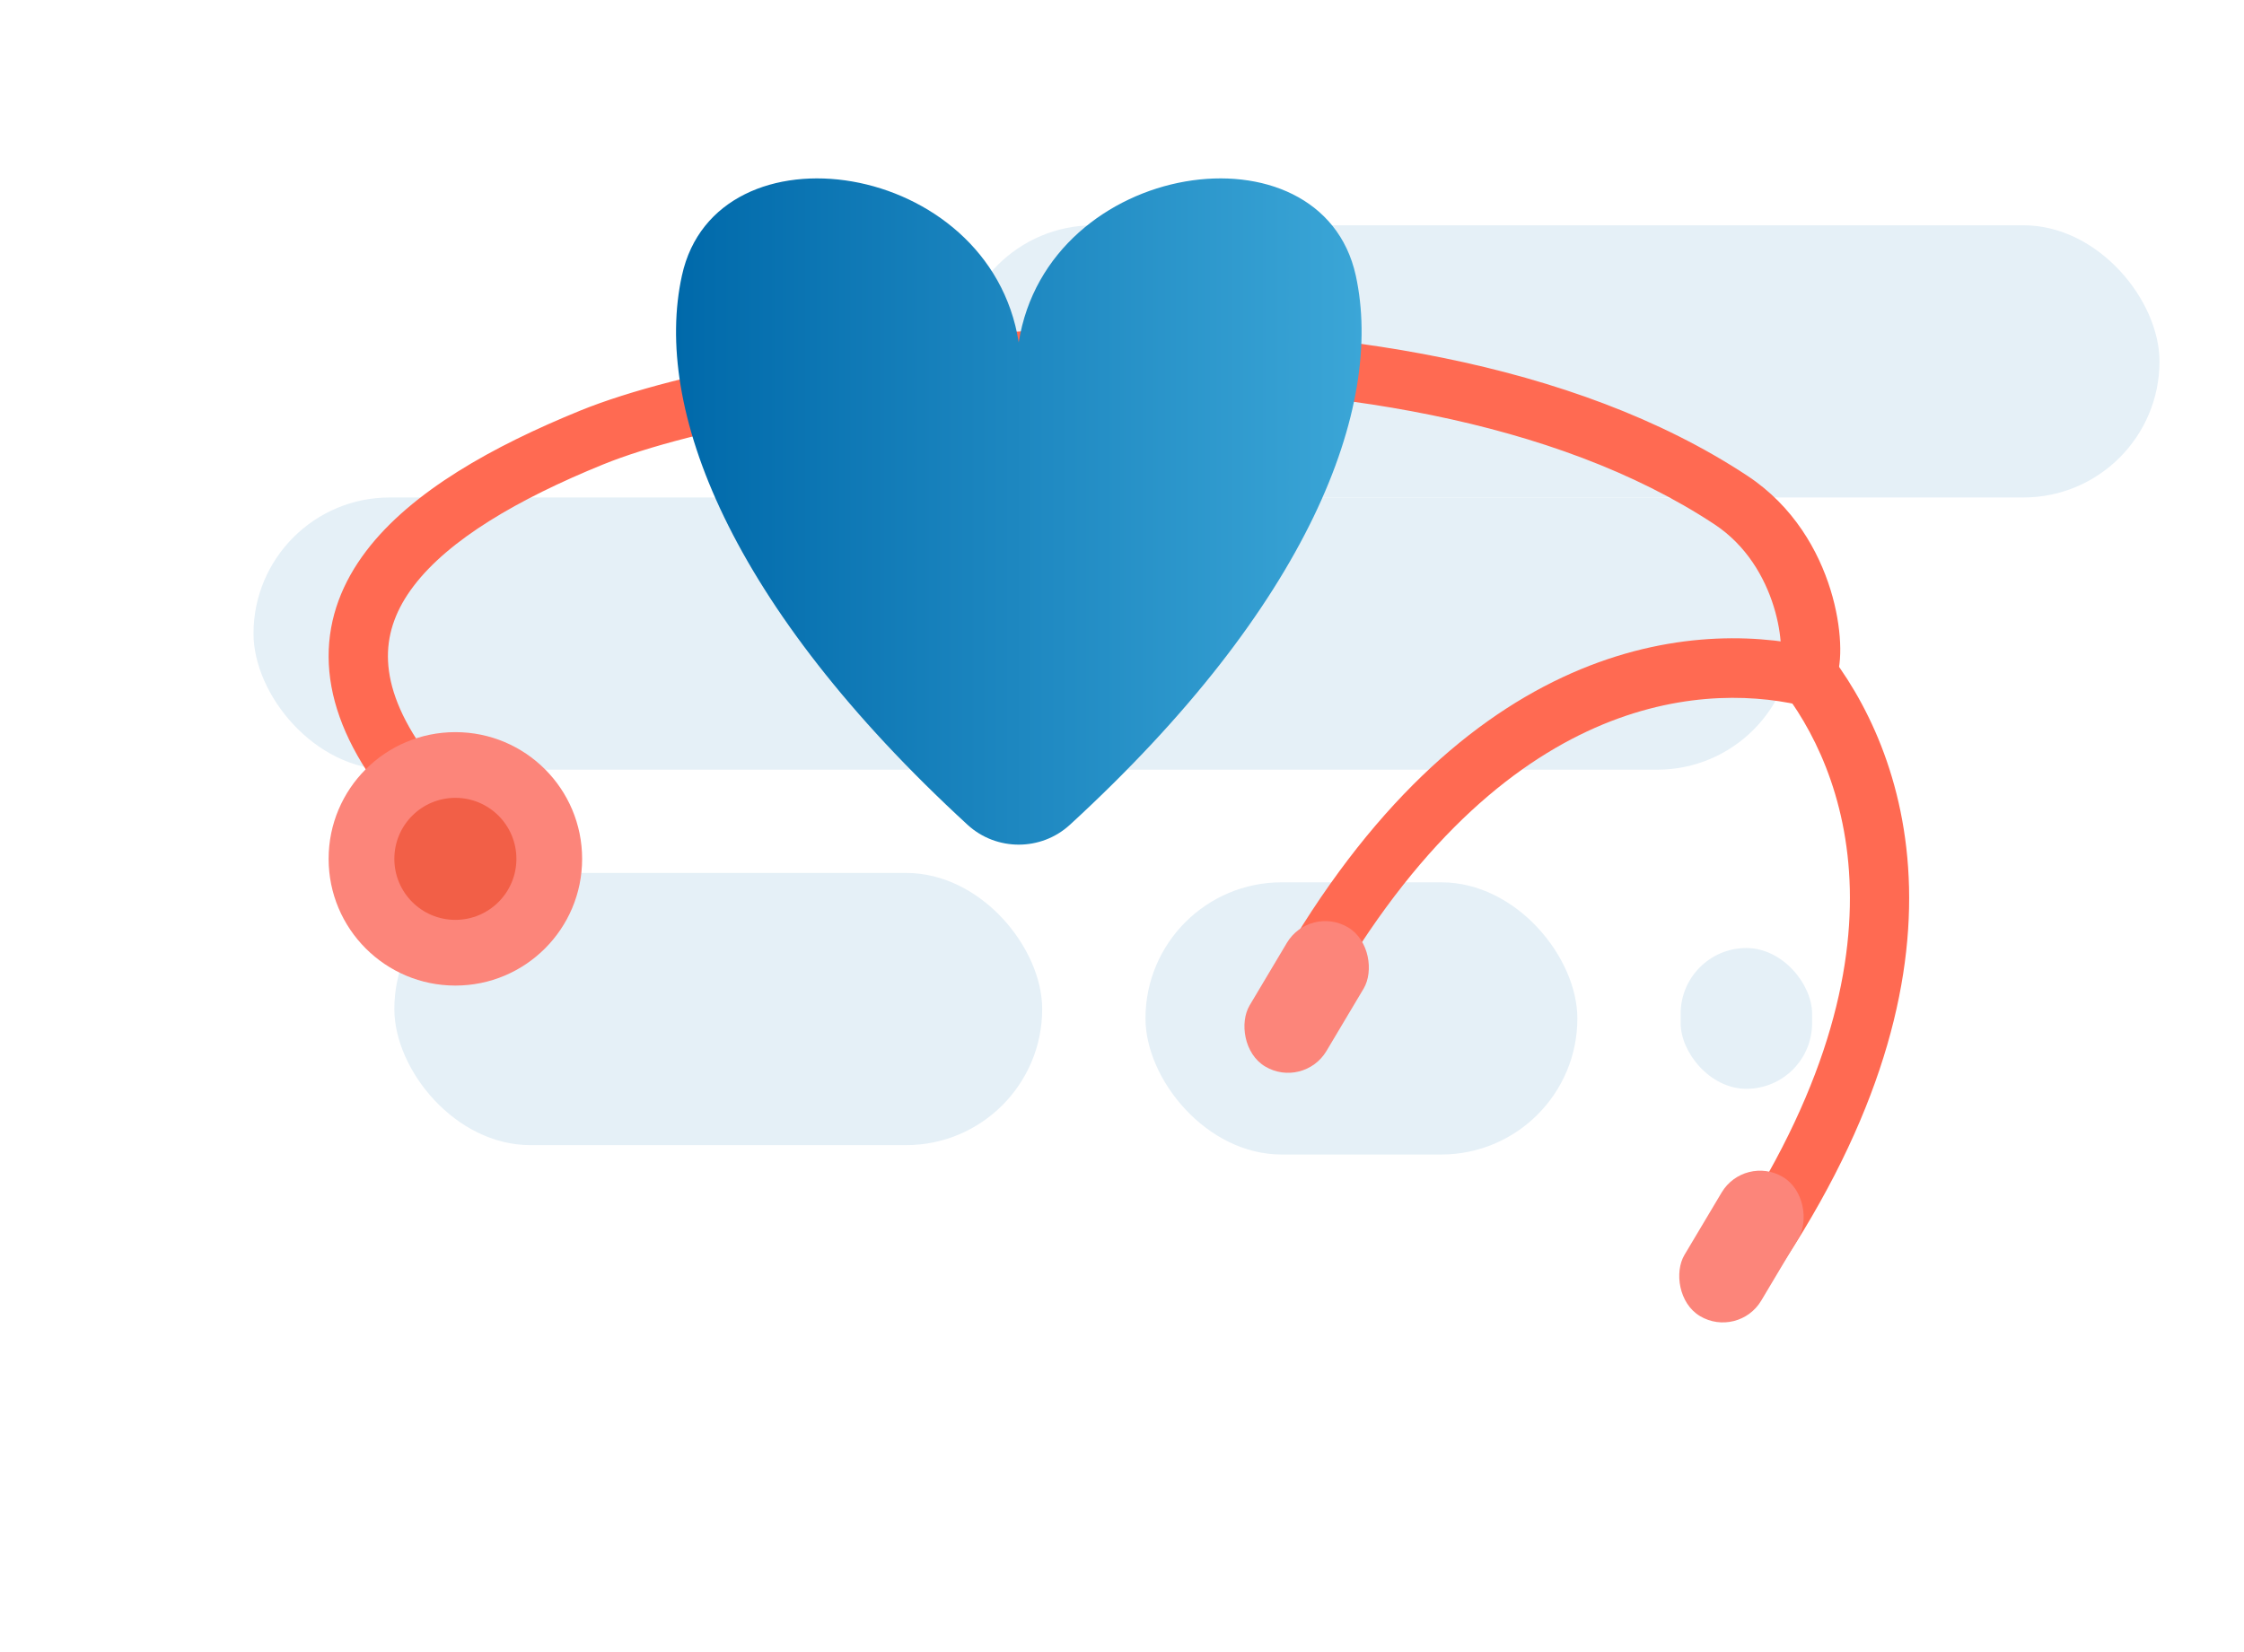
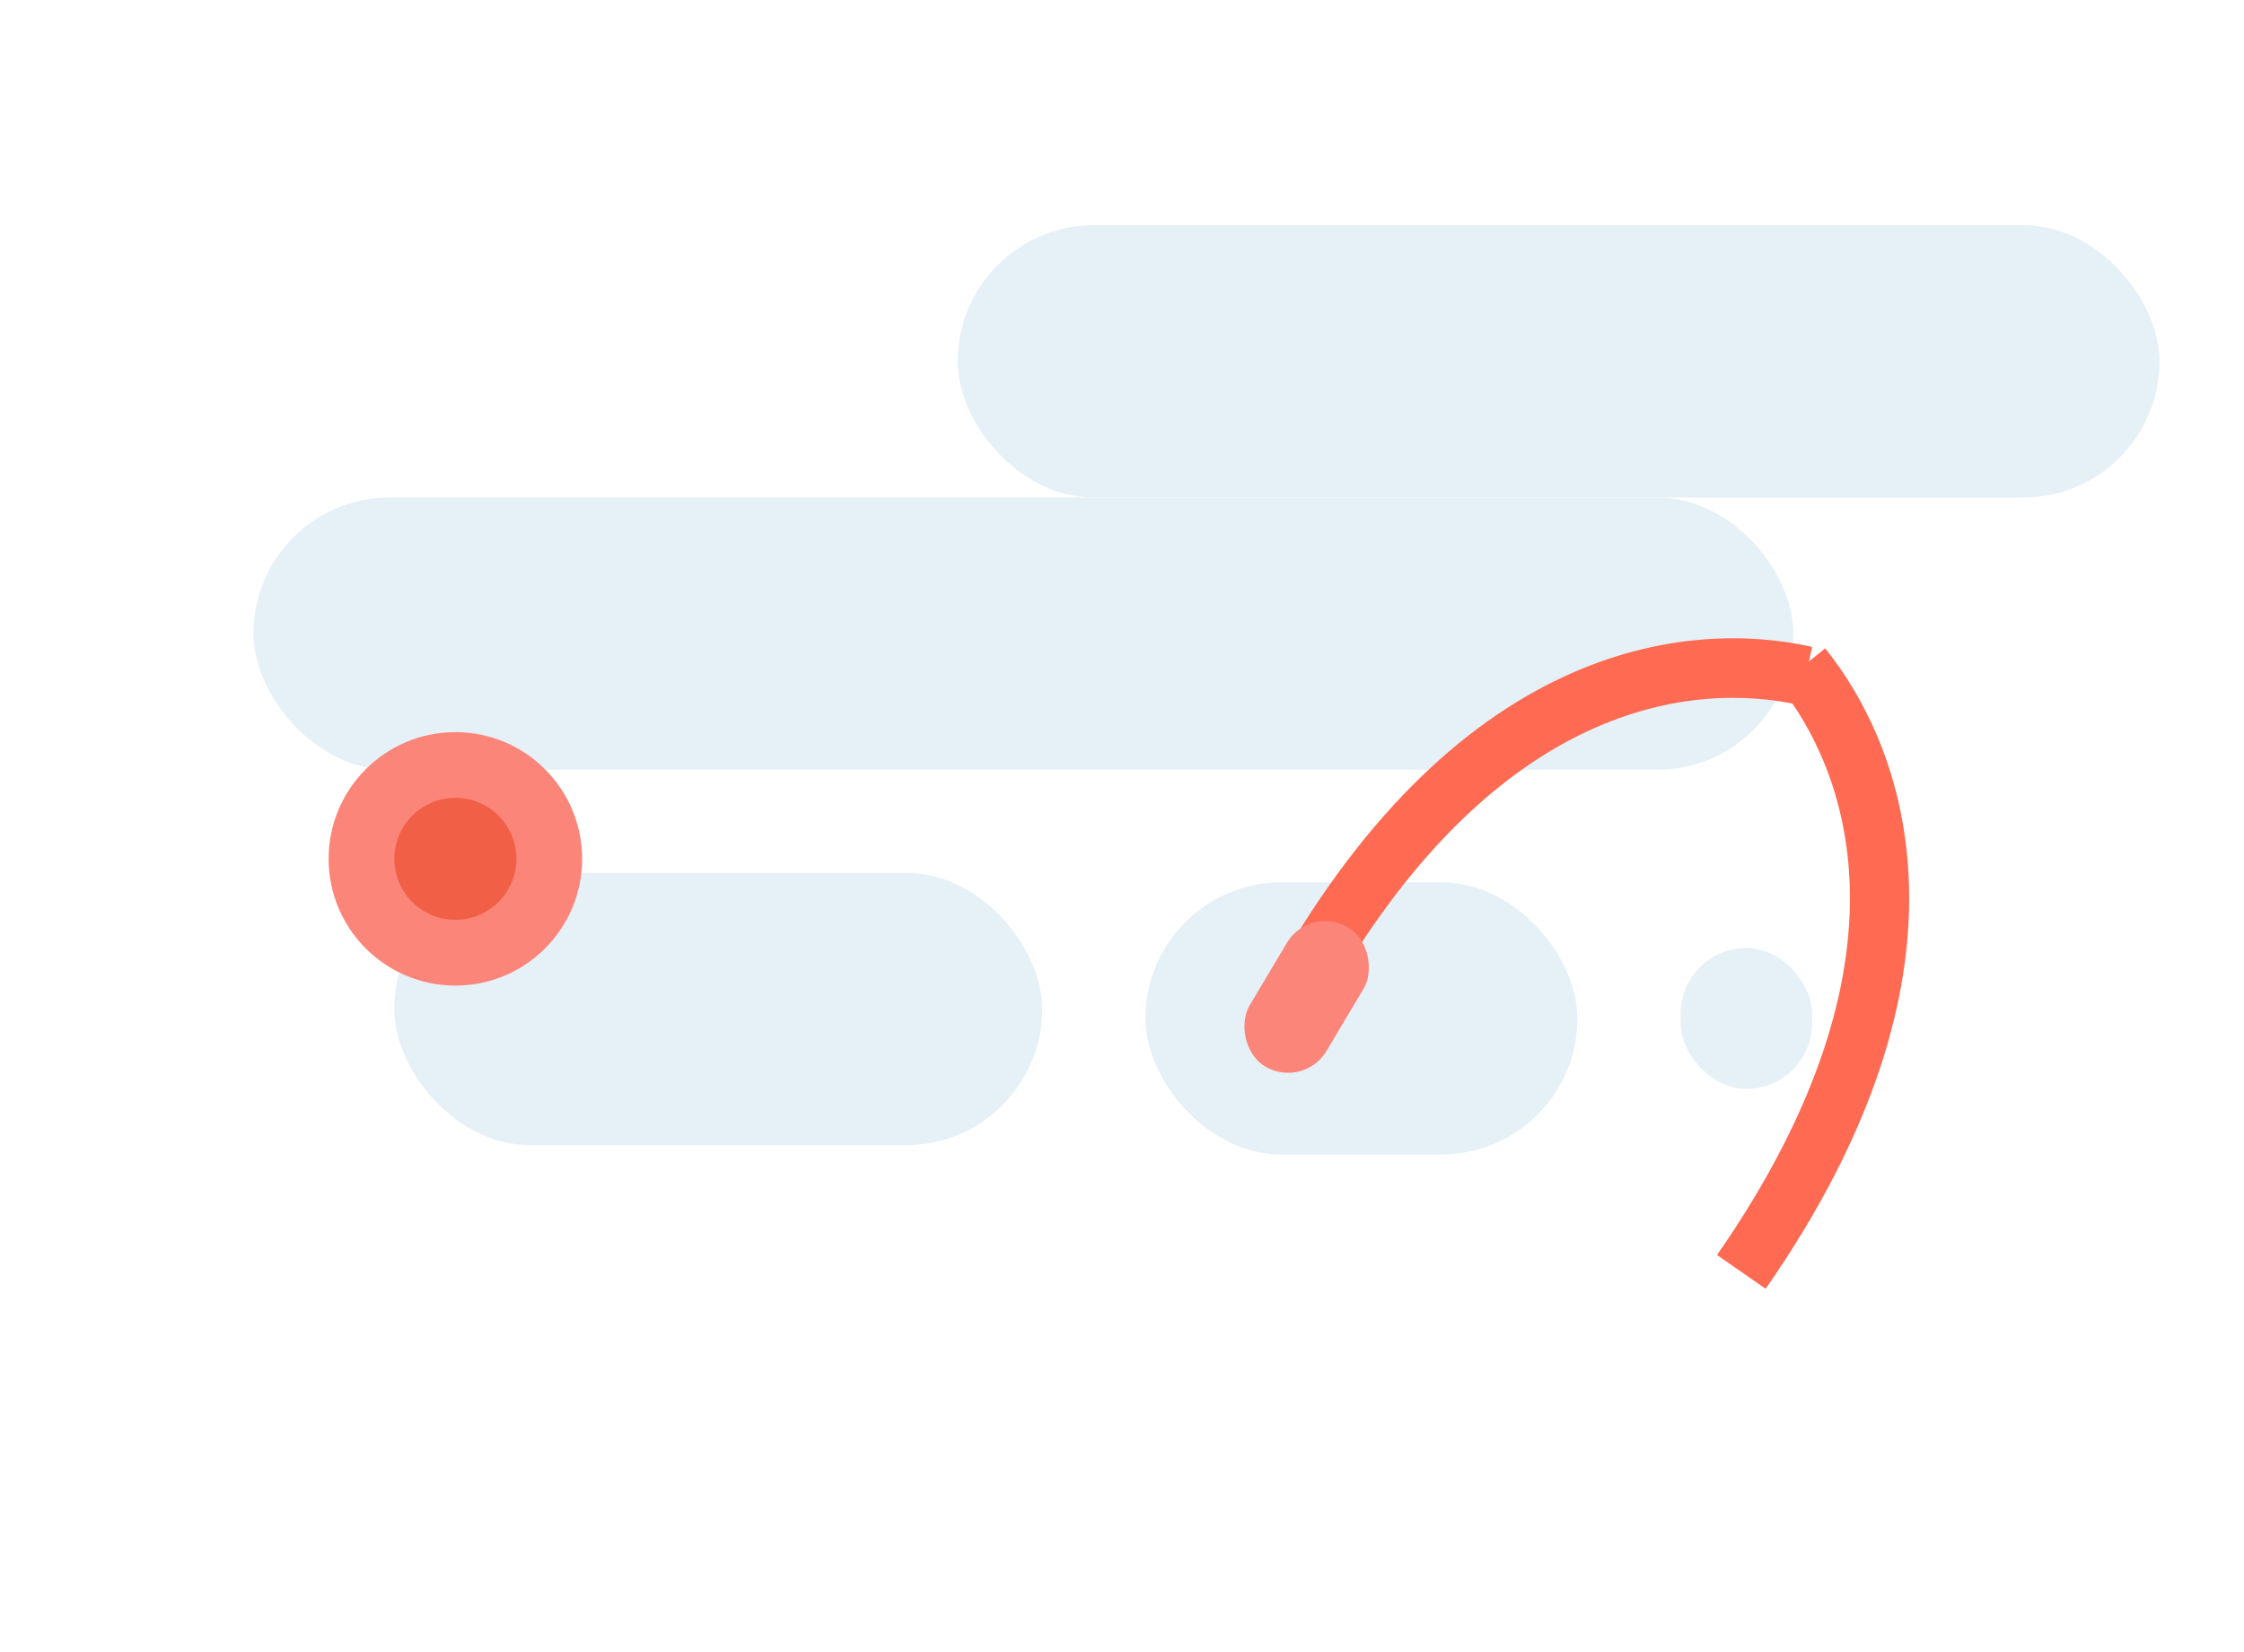
<svg xmlns="http://www.w3.org/2000/svg" width="239" height="176" viewBox="0 0 239 176" fill="none">
  <rect x="102" y="24" width="128" height="29" rx="14.5" fill="#E5F0F7" />
  <rect x="42" y="93" width="69" height="29" rx="14.5" fill="#E5F0F7" />
  <rect x="27" y="53" width="164" height="29" rx="14.5" fill="#E5F0F7" />
  <rect x="122" y="94" width="46" height="29" rx="14.5" fill="#E5F0F7" />
  <rect x="179" y="101" width="14" height="15" rx="7" fill="#E5F0F7" />
  <g filter="url(#filter0_d)">
-     <path fill-rule="evenodd" clip-rule="evenodd" d="M117.716 35.232C94.527 35.507 73.531 39.694 64.213 43.49C55.129 47.191 47.815 51.481 44.051 56.439C42.231 58.837 41.304 61.31 41.316 63.95C41.329 66.617 42.302 69.778 44.87 73.519L39.636 77C36.565 72.525 35.02 68.181 35 63.979C34.98 59.751 36.507 55.992 38.992 52.717C43.839 46.331 52.54 41.516 61.798 37.745C72.104 33.546 93.966 29.295 117.64 29.015C141.286 28.735 167.503 32.401 186.122 44.698C191.051 47.953 193.69 52.722 194.957 56.816C195.594 58.872 195.908 60.831 195.982 62.465C196.02 63.281 195.999 64.06 195.912 64.758C195.833 65.385 195.671 66.216 195.263 66.963L189.702 64.015C189.626 64.154 189.601 64.24 189.601 64.24C189.601 64.24 189.622 64.168 189.643 64C189.678 63.718 189.698 63.295 189.673 62.743C189.623 61.641 189.401 60.198 188.916 58.629C187.939 55.473 185.992 52.099 182.603 49.861C165.582 38.619 140.932 34.957 117.716 35.232Z" fill="#FF6A52" />
    <path fill-rule="evenodd" clip-rule="evenodd" d="M166.399 66.165C176.842 61.271 186.392 61.429 193 62.917L191.641 69.111C186.169 67.879 178.047 67.698 169.029 71.924C160.02 76.147 149.844 84.897 140.477 102L135 98.921C144.871 80.898 155.946 71.065 166.399 66.165Z" fill="#FF6A52" />
    <path fill-rule="evenodd" clip-rule="evenodd" d="M203.324 88.545C203.048 76.957 198.661 68.393 194.396 63.073L189.473 67.019C193.005 71.425 196.778 78.688 197.016 88.695C197.253 98.692 193.969 111.731 182.873 127.704L188.055 131.304C199.749 114.471 203.599 100.145 203.324 88.545Z" fill="#FF6A52" />
    <circle cx="48.5" cy="85.5" r="13.5" fill="#FC857A" />
    <circle cx="48.5" cy="85.5" r="6.5" fill="#F25F47" />
    <rect x="139.491" y="90.367" width="9.518" height="17.251" rx="4.759" transform="rotate(30.778 139.491 90.367)" fill="#FC857A" />
-     <rect x="185.8" y="116.958" width="9.518" height="17.251" rx="4.759" transform="rotate(30.778 185.8 116.958)" fill="#FC857A" />
  </g>
  <g clip-path="url(#clip0)">
    <path d="M144.399 29.352C140.734 12.706 111.594 16.912 108.5 36.482C105.436 16.912 76.266 12.706 72.631 29.352C69.537 43.403 77.588 64.464 103.063 87.882C106.127 90.687 110.873 90.687 113.938 87.882C139.443 64.464 147.464 43.403 144.399 29.352Z" fill="url(#paint0_linear)" />
  </g>
  <defs>
    <filter id="filter0_d" x="-8" y="-4" width="278" height="190" filterUnits="userSpaceOnUse" color-interpolation-filters="sRGB">
      <feFlood flood-opacity="0" result="BackgroundImageFix" />
      <feColorMatrix in="SourceAlpha" type="matrix" values="0 0 0 0 0 0 0 0 0 0 0 0 0 0 0 0 0 0 127 0" />
      <feOffset dy="6" />
      <feGaussianBlur stdDeviation="17.5" />
      <feColorMatrix type="matrix" values="0 0 0 0 0.029 0 0 0 0 0.322 0 0 0 0 0.504 0 0 0 0.2 0" />
      <feBlend mode="normal" in2="BackgroundImageFix" result="effect1_dropShadow" />
      <feBlend mode="normal" in="SourceGraphic" in2="effect1_dropShadow" result="shape" />
    </filter>
    <linearGradient id="paint0_linear" x1="72" y1="54.495" x2="145.012" y2="54.495" gradientUnits="userSpaceOnUse">
      <stop stop-color="#0069AA" />
      <stop offset="1" stop-color="#3BA6D7" />
    </linearGradient>
    <clipPath id="clip0">
-       <rect width="73" height="71" fill="white" transform="translate(72 19)" />
-     </clipPath>
+       </clipPath>
  </defs>
</svg>